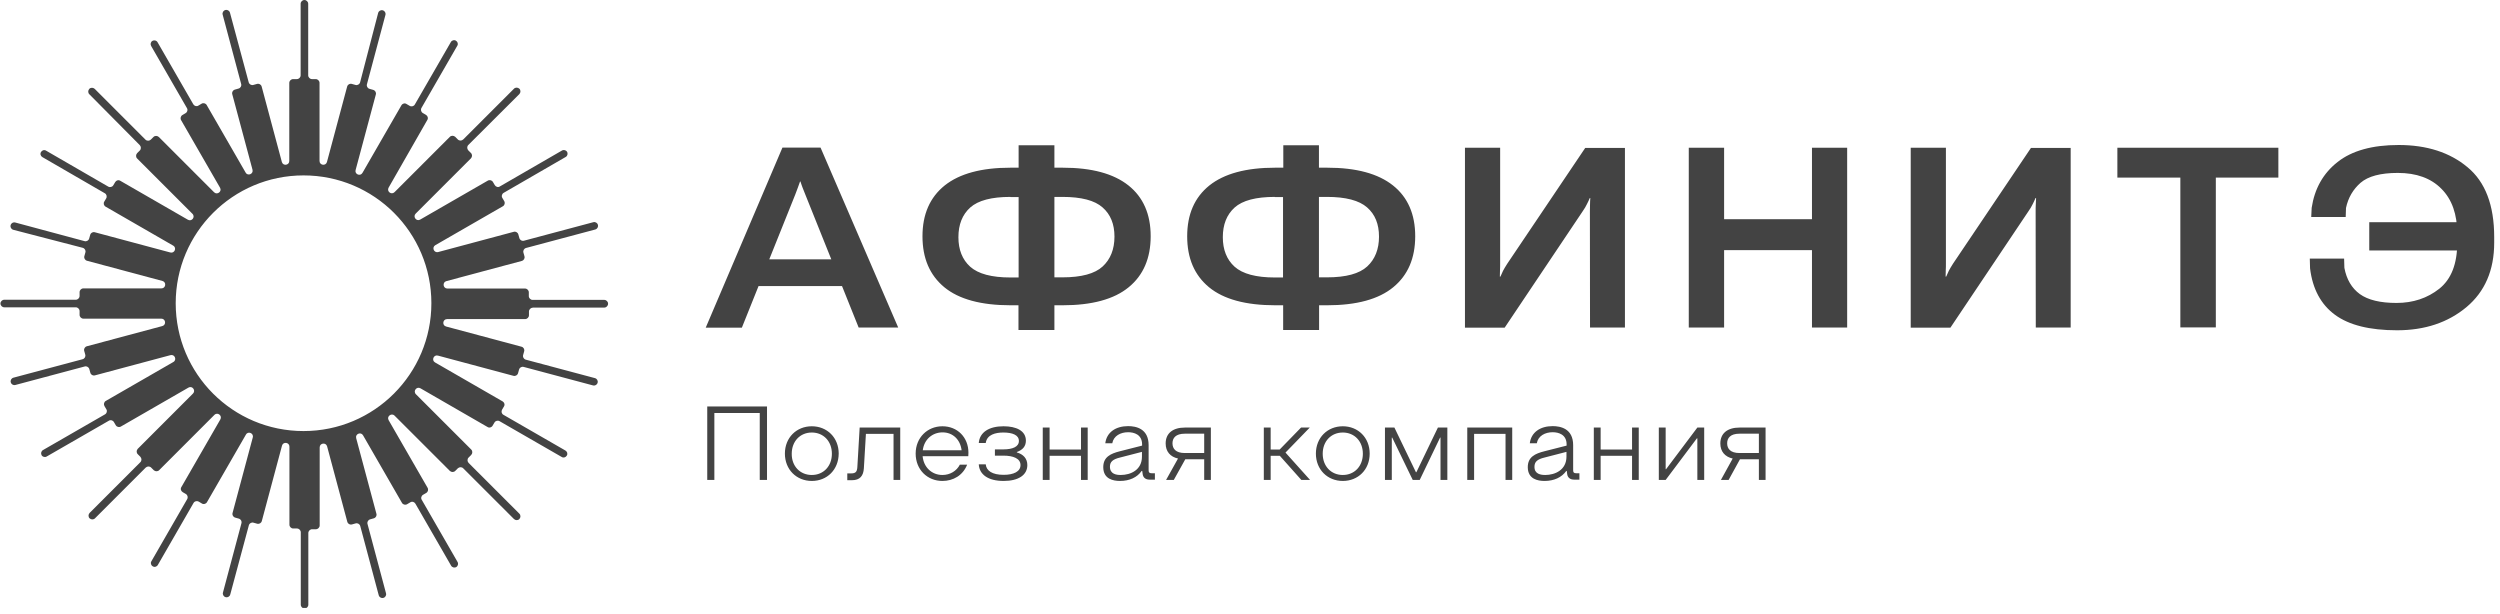
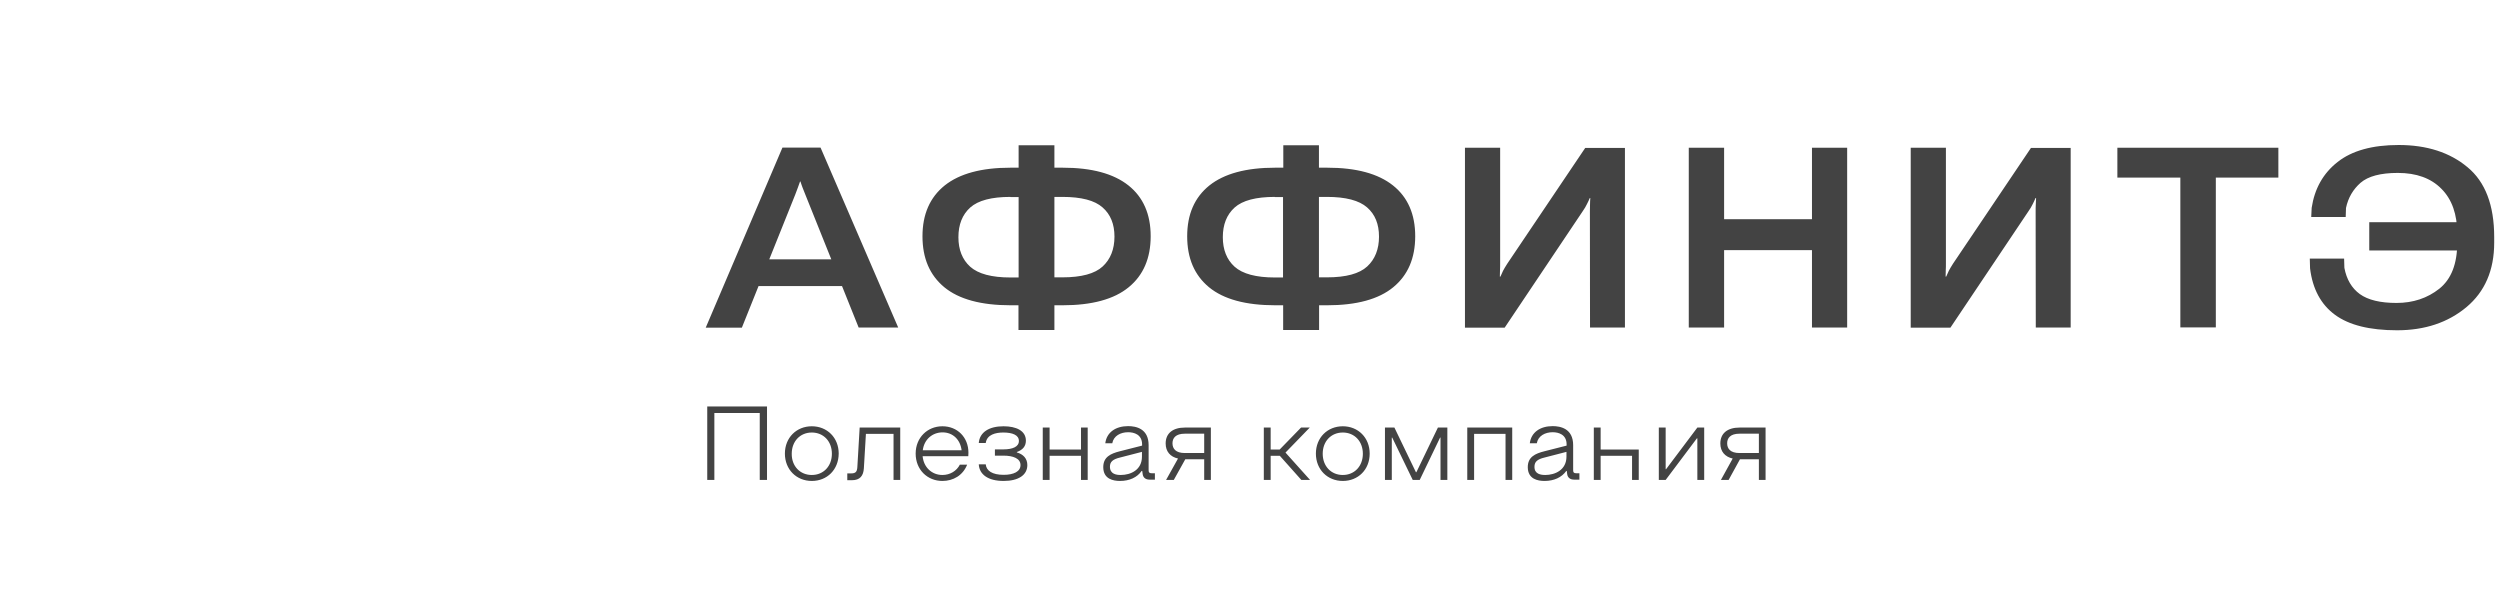
<svg xmlns="http://www.w3.org/2000/svg" width="118" height="29" viewBox="0 0 118 29" fill="none">
  <g clip-path="url(#clip0_1249_37)">
-     <path fill-rule="evenodd" clip-rule="evenodd" d="M28.523 14.518H25.139L25.145 14.525C25.049 14.525 24.967 14.608 24.967 14.704V14.882C24.967 14.978 24.884 15.061 24.788 15.061H21.102C20.896 15.061 20.855 15.356 21.054 15.411L24.617 16.365C24.713 16.392 24.768 16.488 24.74 16.584L24.692 16.756C24.665 16.852 24.72 16.948 24.816 16.976L28.083 17.848C28.18 17.875 28.234 17.971 28.207 18.067C28.18 18.163 28.083 18.218 27.987 18.191L24.72 17.319C24.624 17.292 24.528 17.346 24.5 17.443L24.452 17.614C24.425 17.71 24.328 17.765 24.232 17.738L20.67 16.784C20.471 16.729 20.354 17.003 20.532 17.106L23.724 18.946C23.807 18.994 23.841 19.104 23.786 19.186L23.697 19.337C23.649 19.419 23.676 19.529 23.759 19.577L26.69 21.266C26.772 21.314 26.807 21.424 26.752 21.506C26.704 21.589 26.594 21.623 26.511 21.568L23.58 19.88C23.498 19.831 23.388 19.859 23.34 19.941L23.251 20.092C23.203 20.175 23.093 20.209 23.011 20.154L19.846 18.328C19.668 18.225 19.482 18.459 19.633 18.61L22.242 21.218C22.31 21.287 22.31 21.396 22.242 21.472L22.118 21.596C22.049 21.664 22.049 21.774 22.118 21.85L24.514 24.245C24.582 24.314 24.582 24.424 24.514 24.499C24.445 24.568 24.335 24.568 24.26 24.499L21.864 22.104C21.796 22.035 21.686 22.035 21.61 22.104L21.487 22.227C21.418 22.296 21.308 22.296 21.233 22.227L18.624 19.619C18.48 19.474 18.24 19.653 18.343 19.831L20.182 23.023C20.23 23.106 20.203 23.216 20.121 23.264L19.97 23.353C19.887 23.401 19.853 23.511 19.908 23.593L21.596 26.524C21.645 26.607 21.617 26.716 21.535 26.765C21.452 26.813 21.343 26.785 21.294 26.703L19.606 23.772C19.558 23.689 19.448 23.655 19.366 23.71L19.215 23.799C19.132 23.847 19.022 23.82 18.974 23.737L17.135 20.545C17.032 20.367 16.757 20.483 16.812 20.683L17.766 24.245C17.794 24.341 17.739 24.438 17.642 24.465L17.471 24.513C17.375 24.54 17.32 24.637 17.347 24.733L18.219 28C18.247 28.096 18.192 28.192 18.096 28.22C18 28.247 17.903 28.192 17.876 28.096L17.004 24.829C16.977 24.733 16.881 24.678 16.785 24.705L16.613 24.753C16.517 24.781 16.421 24.726 16.393 24.63L15.439 21.067C15.384 20.868 15.089 20.909 15.089 21.115V24.801C15.089 24.897 15.007 24.98 14.911 24.98H14.732C14.636 24.98 14.553 25.062 14.553 25.158V28.542C14.553 28.639 14.471 28.721 14.375 28.721C14.279 28.721 14.197 28.639 14.197 28.542V25.124C14.197 25.028 14.114 24.945 14.018 24.945H13.84C13.743 24.945 13.661 24.863 13.661 24.767V21.081C13.661 20.875 13.366 20.834 13.311 21.033L12.357 24.595C12.329 24.691 12.233 24.746 12.137 24.719L11.966 24.671C11.87 24.643 11.773 24.698 11.746 24.794L10.867 28.062C10.84 28.158 10.744 28.213 10.648 28.186C10.552 28.158 10.497 28.062 10.524 27.966L11.396 24.698C11.423 24.602 11.368 24.506 11.272 24.479L11.101 24.431C11.005 24.403 10.95 24.307 10.977 24.211L11.931 20.648C11.986 20.449 11.712 20.332 11.609 20.511L9.769 23.703C9.721 23.785 9.611 23.82 9.529 23.765L9.378 23.675C9.295 23.628 9.186 23.655 9.137 23.737L7.449 26.668C7.401 26.751 7.291 26.785 7.209 26.73C7.126 26.682 7.092 26.572 7.147 26.49L8.835 23.559C8.883 23.476 8.856 23.367 8.774 23.319L8.623 23.229C8.54 23.181 8.506 23.071 8.561 22.989L10.4 19.797C10.504 19.619 10.27 19.433 10.119 19.584L7.511 22.193C7.442 22.261 7.332 22.261 7.257 22.193L7.133 22.069C7.064 22.001 6.955 22.001 6.879 22.069L4.483 24.465C4.415 24.534 4.305 24.534 4.229 24.465C4.161 24.396 4.161 24.286 4.229 24.211L6.625 21.815C6.694 21.747 6.694 21.637 6.625 21.561L6.502 21.438C6.433 21.369 6.433 21.259 6.502 21.184L9.11 18.575C9.254 18.431 9.076 18.191 8.897 18.294L5.705 20.133C5.623 20.181 5.513 20.154 5.465 20.072L5.376 19.921C5.328 19.838 5.218 19.804 5.136 19.859L2.204 21.547C2.122 21.596 2.012 21.568 1.964 21.486C1.916 21.403 1.944 21.294 2.026 21.245L4.957 19.557C5.039 19.509 5.074 19.399 5.019 19.317L4.93 19.166C4.882 19.083 4.909 18.973 4.991 18.925L8.183 17.086C8.362 16.983 8.245 16.708 8.046 16.763L4.483 17.717C4.387 17.745 4.291 17.69 4.264 17.594L4.216 17.422C4.188 17.326 4.092 17.271 3.996 17.298L0.729 18.17C0.632 18.198 0.536 18.143 0.509 18.047C0.481 17.951 0.536 17.855 0.632 17.827L3.9 16.955C3.996 16.928 4.051 16.832 4.023 16.735L3.975 16.564C3.948 16.468 4.003 16.372 4.099 16.344L7.662 15.39C7.861 15.335 7.82 15.04 7.614 15.04H3.934C3.838 15.04 3.756 14.958 3.756 14.861V14.683C3.756 14.587 3.673 14.505 3.577 14.505H0.2C0.104 14.505 0.021 14.422 0.021 14.326C0.021 14.23 0.104 14.148 0.2 14.148H3.577C3.673 14.148 3.756 14.065 3.756 13.969V13.791C3.756 13.695 3.838 13.612 3.934 13.612H7.62C7.826 13.612 7.868 13.317 7.668 13.262L4.106 12.308C4.01 12.28 3.955 12.184 3.982 12.088L4.03 11.917C4.058 11.821 4.003 11.725 3.907 11.697L0.626 10.846C0.529 10.818 0.475 10.722 0.502 10.626C0.529 10.53 0.626 10.475 0.722 10.503L3.989 11.381C4.085 11.409 4.181 11.354 4.209 11.258L4.257 11.086C4.284 10.99 4.38 10.935 4.477 10.963L8.039 11.917C8.238 11.972 8.355 11.697 8.176 11.594L4.984 9.754C4.902 9.706 4.868 9.597 4.923 9.514L5.012 9.363C5.06 9.281 5.033 9.171 4.95 9.123L1.998 7.414C1.916 7.366 1.882 7.256 1.937 7.173C1.985 7.091 2.095 7.057 2.177 7.112L5.108 8.807C5.19 8.855 5.3 8.828 5.348 8.745L5.438 8.594C5.486 8.512 5.595 8.478 5.678 8.533L8.87 10.372C9.048 10.475 9.234 10.242 9.083 10.091L6.474 7.482C6.405 7.414 6.405 7.304 6.474 7.228L6.598 7.105C6.666 7.036 6.666 6.926 6.598 6.851L4.216 4.448C4.147 4.38 4.147 4.27 4.216 4.194C4.284 4.126 4.394 4.126 4.47 4.194L6.865 6.59C6.934 6.659 7.044 6.659 7.119 6.59L7.243 6.466C7.312 6.398 7.421 6.398 7.497 6.466L10.105 9.075C10.249 9.219 10.49 9.04 10.387 8.862L8.547 5.67C8.499 5.588 8.527 5.478 8.609 5.43L8.76 5.341C8.842 5.293 8.877 5.183 8.822 5.1L7.133 2.169C7.085 2.087 7.112 1.977 7.195 1.929C7.277 1.881 7.387 1.908 7.435 1.991L9.124 4.922C9.172 5.004 9.282 5.039 9.364 4.984L9.515 4.894C9.597 4.846 9.707 4.874 9.755 4.956L11.595 8.148C11.698 8.327 11.973 8.21 11.918 8.011L10.963 4.448C10.936 4.352 10.991 4.256 11.087 4.229L11.259 4.18C11.355 4.153 11.41 4.057 11.382 3.961L10.51 0.693C10.483 0.597 10.538 0.501 10.634 0.474C10.73 0.446 10.826 0.501 10.854 0.597L11.739 3.885C11.767 3.981 11.863 4.036 11.959 4.009L12.13 3.961C12.226 3.933 12.323 3.988 12.35 4.084L13.304 7.647C13.359 7.846 13.654 7.805 13.654 7.599V3.913C13.654 3.817 13.737 3.734 13.833 3.734H14.011C14.107 3.734 14.19 3.652 14.19 3.556V0.178C14.19 0.082 14.272 0 14.368 0C14.464 0 14.547 0.082 14.547 0.178V3.556C14.547 3.652 14.629 3.734 14.725 3.734H14.904C15 3.734 15.082 3.817 15.082 3.913V7.599C15.082 7.805 15.377 7.846 15.432 7.647L16.386 4.084C16.414 3.988 16.51 3.933 16.606 3.961L16.778 4.009C16.874 4.036 16.97 3.981 16.997 3.885L17.849 0.611C17.876 0.515 17.972 0.46 18.068 0.487C18.164 0.515 18.219 0.611 18.192 0.707L17.32 3.975C17.293 4.071 17.347 4.167 17.444 4.194L17.615 4.242C17.711 4.27 17.766 4.366 17.739 4.462L16.785 8.025C16.73 8.224 17.004 8.34 17.107 8.162L18.947 4.97C18.995 4.887 19.105 4.853 19.187 4.908L19.338 4.997C19.42 5.045 19.53 5.018 19.578 4.936L21.281 1.984C21.329 1.901 21.439 1.867 21.521 1.922C21.603 1.97 21.638 2.08 21.583 2.162L19.894 5.093C19.846 5.176 19.873 5.286 19.956 5.334L20.107 5.423C20.189 5.471 20.224 5.581 20.169 5.663L18.343 8.855C18.24 9.034 18.473 9.219 18.624 9.068L21.233 6.459C21.301 6.391 21.411 6.391 21.487 6.459L21.61 6.583C21.679 6.652 21.789 6.652 21.864 6.583L24.26 4.187C24.328 4.119 24.438 4.119 24.514 4.187C24.582 4.256 24.582 4.366 24.514 4.441L22.104 6.844C22.036 6.913 22.036 7.022 22.104 7.098L22.228 7.221C22.297 7.29 22.297 7.4 22.228 7.475L19.619 10.084C19.475 10.228 19.654 10.468 19.832 10.365L23.024 8.526C23.107 8.478 23.216 8.505 23.265 8.587L23.354 8.738C23.402 8.821 23.512 8.855 23.594 8.8L26.525 7.105C26.608 7.057 26.717 7.084 26.765 7.166C26.814 7.249 26.786 7.359 26.704 7.407L23.773 9.102C23.69 9.15 23.656 9.26 23.711 9.343L23.8 9.494C23.848 9.576 23.821 9.686 23.738 9.734L20.546 11.573C20.368 11.676 20.484 11.951 20.683 11.896L24.246 10.942C24.342 10.915 24.438 10.969 24.466 11.066L24.514 11.237C24.541 11.333 24.637 11.388 24.733 11.361L28.001 10.489C28.097 10.461 28.193 10.516 28.221 10.612C28.248 10.709 28.193 10.805 28.097 10.832L24.83 11.704C24.733 11.731 24.679 11.828 24.706 11.924L24.754 12.095C24.782 12.191 24.727 12.287 24.631 12.315L21.068 13.269C20.869 13.324 20.91 13.619 21.116 13.619H24.782C24.878 13.619 24.96 13.701 24.96 13.798V13.976C24.96 14.072 25.042 14.155 25.139 14.155H28.523C28.619 14.155 28.701 14.237 28.701 14.333C28.701 14.436 28.619 14.518 28.523 14.518ZM20.361 14.312C20.361 17.642 17.663 20.346 14.327 20.346C10.991 20.346 8.293 17.648 8.293 14.312C8.293 10.983 10.991 8.279 14.327 8.279C17.663 8.279 20.361 10.976 20.361 14.312Z" fill="#151515" fill-opacity="0.8" />
    <path d="M33.313 15.459L36.931 6.967H38.73L42.395 15.459H40.528L38.009 9.178C37.954 9.04 37.913 8.931 37.878 8.848C37.844 8.766 37.817 8.67 37.782 8.567H37.762C37.721 8.67 37.686 8.766 37.659 8.855C37.624 8.938 37.59 9.047 37.535 9.185L35.016 15.466H33.313V15.459ZM35.084 13.502L35.503 12.239H40.116L40.549 13.502H35.084ZM49.768 6.858V7.915H50.159C51.532 7.915 52.561 8.196 53.262 8.752C53.962 9.308 54.312 10.111 54.312 11.148C54.312 12.184 53.969 12.988 53.275 13.557C52.582 14.127 51.539 14.409 50.145 14.409H49.768V15.575H48.072V14.409H47.708C46.308 14.409 45.264 14.127 44.571 13.557C43.885 12.988 43.541 12.191 43.541 11.155C43.541 10.111 43.892 9.315 44.592 8.752C45.292 8.196 46.322 7.915 47.694 7.915H48.079V6.858H49.768ZM50.145 9.294H49.768V13.091H50.145C51.044 13.091 51.676 12.919 52.047 12.576C52.417 12.232 52.603 11.759 52.603 11.168C52.603 10.578 52.417 10.118 52.04 9.789C51.669 9.459 51.038 9.294 50.145 9.294ZM47.694 9.294C46.802 9.294 46.171 9.459 45.793 9.796C45.422 10.132 45.237 10.599 45.237 11.196C45.237 11.786 45.422 12.253 45.793 12.589C46.171 12.926 46.802 13.097 47.694 13.097H48.079V9.301H47.694V9.294ZM62.254 6.858V7.915H62.645C64.018 7.915 65.048 8.196 65.748 8.752C66.448 9.308 66.798 10.111 66.798 11.148C66.798 12.184 66.455 12.988 65.762 13.557C65.069 14.127 64.025 14.409 62.632 14.409H62.261V15.575H60.565V14.409H60.202C58.801 14.409 57.758 14.127 57.065 13.557C56.378 12.988 56.035 12.191 56.035 11.155C56.035 10.111 56.385 9.315 57.085 8.752C57.785 8.196 58.815 7.915 60.188 7.915H60.572V6.858H62.254ZM62.632 9.294H62.254V13.091H62.632C63.531 13.091 64.162 12.919 64.533 12.576C64.904 12.232 65.089 11.759 65.089 11.168C65.089 10.578 64.904 10.118 64.526 9.789C64.149 9.459 63.517 9.294 62.632 9.294ZM60.174 9.294C59.282 9.294 58.65 9.459 58.273 9.796C57.902 10.132 57.717 10.599 57.717 11.196C57.717 11.786 57.902 12.253 58.273 12.589C58.65 12.926 59.282 13.097 60.174 13.097H60.559V9.301H60.174V9.294ZM76.704 15.459H75.049L75.043 9.988C75.043 9.864 75.043 9.754 75.049 9.645C75.049 9.535 75.056 9.439 75.063 9.349H75.036C75.001 9.432 74.96 9.528 74.905 9.631C74.857 9.734 74.788 9.851 74.692 9.988L71.02 15.466H69.146V6.974H70.807V12.425C70.807 12.548 70.807 12.651 70.8 12.754C70.8 12.85 70.8 12.953 70.793 13.056H70.821C70.862 12.96 70.903 12.871 70.944 12.782C70.993 12.692 71.054 12.583 71.144 12.445L74.823 6.981H76.697V15.459H76.704ZM79.71 15.459V6.974H81.378V10.345H85.525V6.974H87.186V15.459H85.525V11.807H81.378V15.459H79.71ZM97.743 15.459H96.089L96.082 9.988C96.082 9.864 96.082 9.754 96.089 9.645C96.096 9.535 96.096 9.439 96.103 9.349H96.075C96.041 9.432 96 9.528 95.945 9.631C95.897 9.734 95.828 9.851 95.732 9.988L92.059 15.466H90.186V6.974H91.847V12.425C91.847 12.548 91.847 12.651 91.84 12.754C91.84 12.85 91.84 12.953 91.833 13.056H91.86C91.902 12.96 91.943 12.871 91.984 12.782C92.032 12.692 92.094 12.583 92.183 12.445L95.862 6.981H97.736V15.459H97.743ZM99.94 8.382V6.974H107.539V8.382H104.587V15.452H102.912V8.382H99.94ZM116.888 10.489V11.821H111.829V10.489H116.888ZM115.982 11.457V11.038C115.982 10.118 115.735 9.411 115.234 8.91C114.74 8.409 114.053 8.162 113.175 8.162C112.358 8.162 111.774 8.32 111.417 8.629C111.067 8.938 110.834 9.329 110.731 9.816L110.717 10.242H109.09L109.111 9.809C109.248 8.903 109.653 8.182 110.333 7.647C111.012 7.112 111.973 6.844 113.216 6.844C114.547 6.844 115.632 7.194 116.469 7.894C117.307 8.587 117.726 9.686 117.726 11.189V11.457C117.726 12.754 117.286 13.77 116.415 14.498C115.543 15.225 114.451 15.589 113.14 15.589C111.857 15.589 110.882 15.349 110.216 14.862C109.55 14.374 109.152 13.64 109.035 12.665L109.022 12.205H110.642L110.655 12.644C110.758 13.187 110.999 13.598 111.383 13.88C111.774 14.161 112.351 14.299 113.113 14.299C113.902 14.299 114.575 14.072 115.138 13.626C115.701 13.173 115.982 12.452 115.982 11.457Z" fill="#151515" fill-opacity="0.8" />
-     <path d="M33.382 22.653V19.186H36.203V22.653H35.86V19.495H33.718V22.653H33.382ZM38.317 22.701C37.597 22.701 37.047 22.165 37.047 21.41C37.047 20.655 37.597 20.12 38.317 20.12C39.038 20.12 39.587 20.655 39.587 21.41C39.58 22.172 39.038 22.701 38.317 22.701ZM38.317 22.419C38.873 22.419 39.265 22 39.265 21.417C39.265 20.827 38.867 20.415 38.317 20.415C37.768 20.415 37.37 20.827 37.37 21.417C37.363 22 37.761 22.419 38.317 22.419ZM42.491 20.181V22.653H42.175V20.477H40.871L40.775 22.097C40.754 22.46 40.59 22.666 40.212 22.666H39.992V22.344H40.178C40.39 22.344 40.452 22.261 40.466 22.055L40.576 20.181H42.491ZM44.482 22.701C43.768 22.701 43.219 22.165 43.219 21.41C43.219 20.655 43.775 20.12 44.482 20.12C45.189 20.12 45.71 20.641 45.71 21.369C45.71 21.465 45.703 21.534 45.703 21.534H43.548C43.596 22.055 43.981 22.419 44.482 22.419C44.846 22.419 45.154 22.227 45.305 21.932H45.649C45.45 22.44 44.99 22.701 44.482 22.701ZM43.555 21.252H45.388C45.326 20.751 44.976 20.408 44.489 20.408C44.001 20.408 43.617 20.751 43.555 21.252ZM47.372 22.701C46.63 22.701 46.225 22.392 46.198 21.918H46.527C46.555 22.22 46.836 22.412 47.372 22.412C47.838 22.412 48.168 22.261 48.168 21.952C48.168 21.643 47.831 21.506 47.358 21.506H46.96V21.211H47.358C47.797 21.211 48.092 21.087 48.092 20.813C48.092 20.538 47.797 20.415 47.358 20.415C46.994 20.415 46.582 20.511 46.527 20.909H46.198C46.239 20.401 46.685 20.12 47.365 20.12C47.969 20.12 48.422 20.332 48.422 20.799C48.422 21.06 48.278 21.232 47.996 21.335V21.355C48.291 21.438 48.49 21.637 48.49 21.952C48.49 22.426 48.065 22.701 47.372 22.701ZM49.541 21.513V22.653H49.218V20.181H49.541V21.218H51.023V20.181H51.339V22.653H51.023V21.513H49.541ZM52.863 22.701C52.554 22.701 52.074 22.618 52.074 22.049C52.074 21.568 52.424 21.41 52.856 21.3L53.907 21.033V20.978C53.907 20.504 53.522 20.401 53.248 20.401C52.891 20.401 52.561 20.573 52.499 20.923H52.17C52.232 20.408 52.657 20.113 53.248 20.113C53.618 20.113 54.215 20.229 54.215 21.012V22.193C54.215 22.302 54.25 22.337 54.36 22.337H54.511V22.639H54.264C54.064 22.639 53.955 22.536 53.934 22.378L53.913 22.227H53.886C53.673 22.536 53.309 22.701 52.863 22.701ZM52.898 22.419C53.371 22.419 53.9 22.179 53.9 21.554V21.328L52.863 21.596C52.52 21.678 52.389 21.801 52.389 22.028C52.389 22.378 52.691 22.419 52.898 22.419ZM55.403 22.653H55.039L55.602 21.643C55.238 21.561 55.019 21.314 55.019 20.93C55.019 20.449 55.362 20.181 55.925 20.181H57.153V22.653H56.838V21.678H55.945L55.403 22.653ZM55.925 21.383H56.838V20.47H55.925C55.492 20.47 55.341 20.676 55.341 20.923C55.341 21.177 55.492 21.383 55.925 21.383ZM59.652 22.653V20.181H59.975V21.218H60.4L61.409 20.181H61.821L60.675 21.362L61.835 22.653H61.423L60.407 21.513H59.975V22.653H59.652ZM63.38 22.701C62.659 22.701 62.11 22.165 62.11 21.41C62.11 20.655 62.659 20.12 63.38 20.12C64.1 20.12 64.649 20.655 64.649 21.41C64.649 22.172 64.1 22.701 63.38 22.701ZM63.38 22.419C63.935 22.419 64.327 22 64.327 21.417C64.327 20.827 63.929 20.415 63.38 20.415C62.83 20.415 62.432 20.827 62.432 21.417C62.432 22 62.824 22.419 63.38 22.419ZM68.315 20.181V22.653H67.992V20.655H67.972L67.011 22.653H66.681L65.713 20.655H65.693V22.653H65.37V20.181H65.816L66.832 22.289H66.853L67.869 20.181H68.315ZM69.578 20.47V22.653H69.255V20.181H71.377V22.653H71.061V20.477H69.578V20.47ZM72.9 22.701C72.592 22.701 72.111 22.618 72.111 22.049C72.111 21.568 72.461 21.41 72.894 21.3L73.944 21.033V20.978C73.944 20.504 73.559 20.401 73.285 20.401C72.928 20.401 72.599 20.573 72.537 20.923H72.207C72.269 20.408 72.695 20.113 73.285 20.113C73.656 20.113 74.253 20.229 74.253 21.012V22.193C74.253 22.302 74.287 22.337 74.397 22.337H74.548V22.639H74.301C74.102 22.639 73.992 22.536 73.971 22.378L73.951 22.227H73.93C73.71 22.536 73.347 22.701 72.9 22.701ZM72.935 22.419C73.402 22.419 73.937 22.179 73.937 21.554V21.328L72.9 21.596C72.557 21.678 72.427 21.801 72.427 22.028C72.42 22.378 72.729 22.419 72.935 22.419ZM75.55 21.513V22.653H75.228V20.181H75.55V21.218H77.033V20.181H77.349V22.653H77.033V21.513H75.55ZM80.438 20.181V22.653H80.115V20.689H80.094L78.619 22.653H78.296V20.181H78.619V22.145H78.639L80.115 20.181H80.438ZM81.591 22.653H81.227L81.783 21.643C81.419 21.561 81.2 21.314 81.2 20.93C81.2 20.449 81.543 20.181 82.106 20.181H83.335V22.653H83.019V21.678H82.126L81.591 22.653ZM82.106 21.383H83.019V20.47H82.106C81.673 20.47 81.522 20.676 81.522 20.923C81.522 21.177 81.673 21.383 82.106 21.383Z" fill="#151515" fill-opacity="0.8" />
+     <path d="M33.382 22.653V19.186H36.203V22.653H35.86V19.495H33.718V22.653H33.382ZM38.317 22.701C37.597 22.701 37.047 22.165 37.047 21.41C37.047 20.655 37.597 20.12 38.317 20.12C39.038 20.12 39.587 20.655 39.587 21.41C39.58 22.172 39.038 22.701 38.317 22.701ZM38.317 22.419C38.873 22.419 39.265 22 39.265 21.417C39.265 20.827 38.867 20.415 38.317 20.415C37.768 20.415 37.37 20.827 37.37 21.417C37.363 22 37.761 22.419 38.317 22.419ZM42.491 20.181V22.653H42.175V20.477H40.871L40.775 22.097C40.754 22.46 40.59 22.666 40.212 22.666H39.992V22.344H40.178C40.39 22.344 40.452 22.261 40.466 22.055L40.576 20.181H42.491ZM44.482 22.701C43.768 22.701 43.219 22.165 43.219 21.41C43.219 20.655 43.775 20.12 44.482 20.12C45.189 20.12 45.71 20.641 45.71 21.369C45.71 21.465 45.703 21.534 45.703 21.534H43.548C43.596 22.055 43.981 22.419 44.482 22.419C44.846 22.419 45.154 22.227 45.305 21.932H45.649C45.45 22.44 44.99 22.701 44.482 22.701ZM43.555 21.252H45.388C45.326 20.751 44.976 20.408 44.489 20.408C44.001 20.408 43.617 20.751 43.555 21.252ZM47.372 22.701C46.63 22.701 46.225 22.392 46.198 21.918H46.527C46.555 22.22 46.836 22.412 47.372 22.412C47.838 22.412 48.168 22.261 48.168 21.952C48.168 21.643 47.831 21.506 47.358 21.506H46.96V21.211H47.358C47.797 21.211 48.092 21.087 48.092 20.813C48.092 20.538 47.797 20.415 47.358 20.415C46.994 20.415 46.582 20.511 46.527 20.909H46.198C46.239 20.401 46.685 20.12 47.365 20.12C47.969 20.12 48.422 20.332 48.422 20.799C48.422 21.06 48.278 21.232 47.996 21.335V21.355C48.291 21.438 48.49 21.637 48.49 21.952C48.49 22.426 48.065 22.701 47.372 22.701ZM49.541 21.513V22.653H49.218V20.181H49.541V21.218H51.023V20.181H51.339V22.653H51.023V21.513H49.541ZM52.863 22.701C52.554 22.701 52.074 22.618 52.074 22.049C52.074 21.568 52.424 21.41 52.856 21.3L53.907 21.033V20.978C53.907 20.504 53.522 20.401 53.248 20.401C52.891 20.401 52.561 20.573 52.499 20.923H52.17C52.232 20.408 52.657 20.113 53.248 20.113C53.618 20.113 54.215 20.229 54.215 21.012V22.193C54.215 22.302 54.25 22.337 54.36 22.337H54.511V22.639H54.264C54.064 22.639 53.955 22.536 53.934 22.378L53.913 22.227H53.886C53.673 22.536 53.309 22.701 52.863 22.701ZM52.898 22.419C53.371 22.419 53.9 22.179 53.9 21.554V21.328L52.863 21.596C52.52 21.678 52.389 21.801 52.389 22.028C52.389 22.378 52.691 22.419 52.898 22.419ZM55.403 22.653H55.039L55.602 21.643C55.238 21.561 55.019 21.314 55.019 20.93C55.019 20.449 55.362 20.181 55.925 20.181H57.153V22.653H56.838V21.678H55.945L55.403 22.653ZM55.925 21.383H56.838V20.47H55.925C55.492 20.47 55.341 20.676 55.341 20.923C55.341 21.177 55.492 21.383 55.925 21.383ZM59.652 22.653V20.181H59.975V21.218H60.4L61.409 20.181H61.821L60.675 21.362L61.835 22.653H61.423L60.407 21.513H59.975V22.653H59.652ZM63.38 22.701C62.659 22.701 62.11 22.165 62.11 21.41C62.11 20.655 62.659 20.12 63.38 20.12C64.1 20.12 64.649 20.655 64.649 21.41C64.649 22.172 64.1 22.701 63.38 22.701ZM63.38 22.419C63.935 22.419 64.327 22 64.327 21.417C64.327 20.827 63.929 20.415 63.38 20.415C62.83 20.415 62.432 20.827 62.432 21.417C62.432 22 62.824 22.419 63.38 22.419ZM68.315 20.181V22.653H67.992V20.655H67.972L67.011 22.653H66.681L65.713 20.655H65.693V22.653H65.37V20.181H65.816L66.832 22.289H66.853L67.869 20.181H68.315ZM69.578 20.47V22.653H69.255V20.181H71.377V22.653H71.061V20.477H69.578V20.47ZM72.9 22.701C72.592 22.701 72.111 22.618 72.111 22.049C72.111 21.568 72.461 21.41 72.894 21.3L73.944 21.033V20.978C73.944 20.504 73.559 20.401 73.285 20.401C72.928 20.401 72.599 20.573 72.537 20.923H72.207C72.269 20.408 72.695 20.113 73.285 20.113C73.656 20.113 74.253 20.229 74.253 21.012V22.193C74.253 22.302 74.287 22.337 74.397 22.337H74.548V22.639H74.301C74.102 22.639 73.992 22.536 73.971 22.378L73.951 22.227H73.93C73.71 22.536 73.347 22.701 72.9 22.701ZM72.935 22.419C73.402 22.419 73.937 22.179 73.937 21.554V21.328L72.9 21.596C72.557 21.678 72.427 21.801 72.427 22.028C72.42 22.378 72.729 22.419 72.935 22.419ZM75.55 21.513V22.653H75.228V20.181H75.55V21.218H77.033H77.349V22.653H77.033V21.513H75.55ZM80.438 20.181V22.653H80.115V20.689H80.094L78.619 22.653H78.296V20.181H78.619V22.145H78.639L80.115 20.181H80.438ZM81.591 22.653H81.227L81.783 21.643C81.419 21.561 81.2 21.314 81.2 20.93C81.2 20.449 81.543 20.181 82.106 20.181H83.335V22.653H83.019V21.678H82.126L81.591 22.653ZM82.106 21.383H83.019V20.47H82.106C81.673 20.47 81.522 20.676 81.522 20.923C81.522 21.177 81.673 21.383 82.106 21.383Z" fill="#151515" fill-opacity="0.8" />
  </g>
  <defs>
    <clipPath id="clip0_1249_37">
      <rect width="118" height="28.693" fill="white" />
    </clipPath>
  </defs>
</svg>